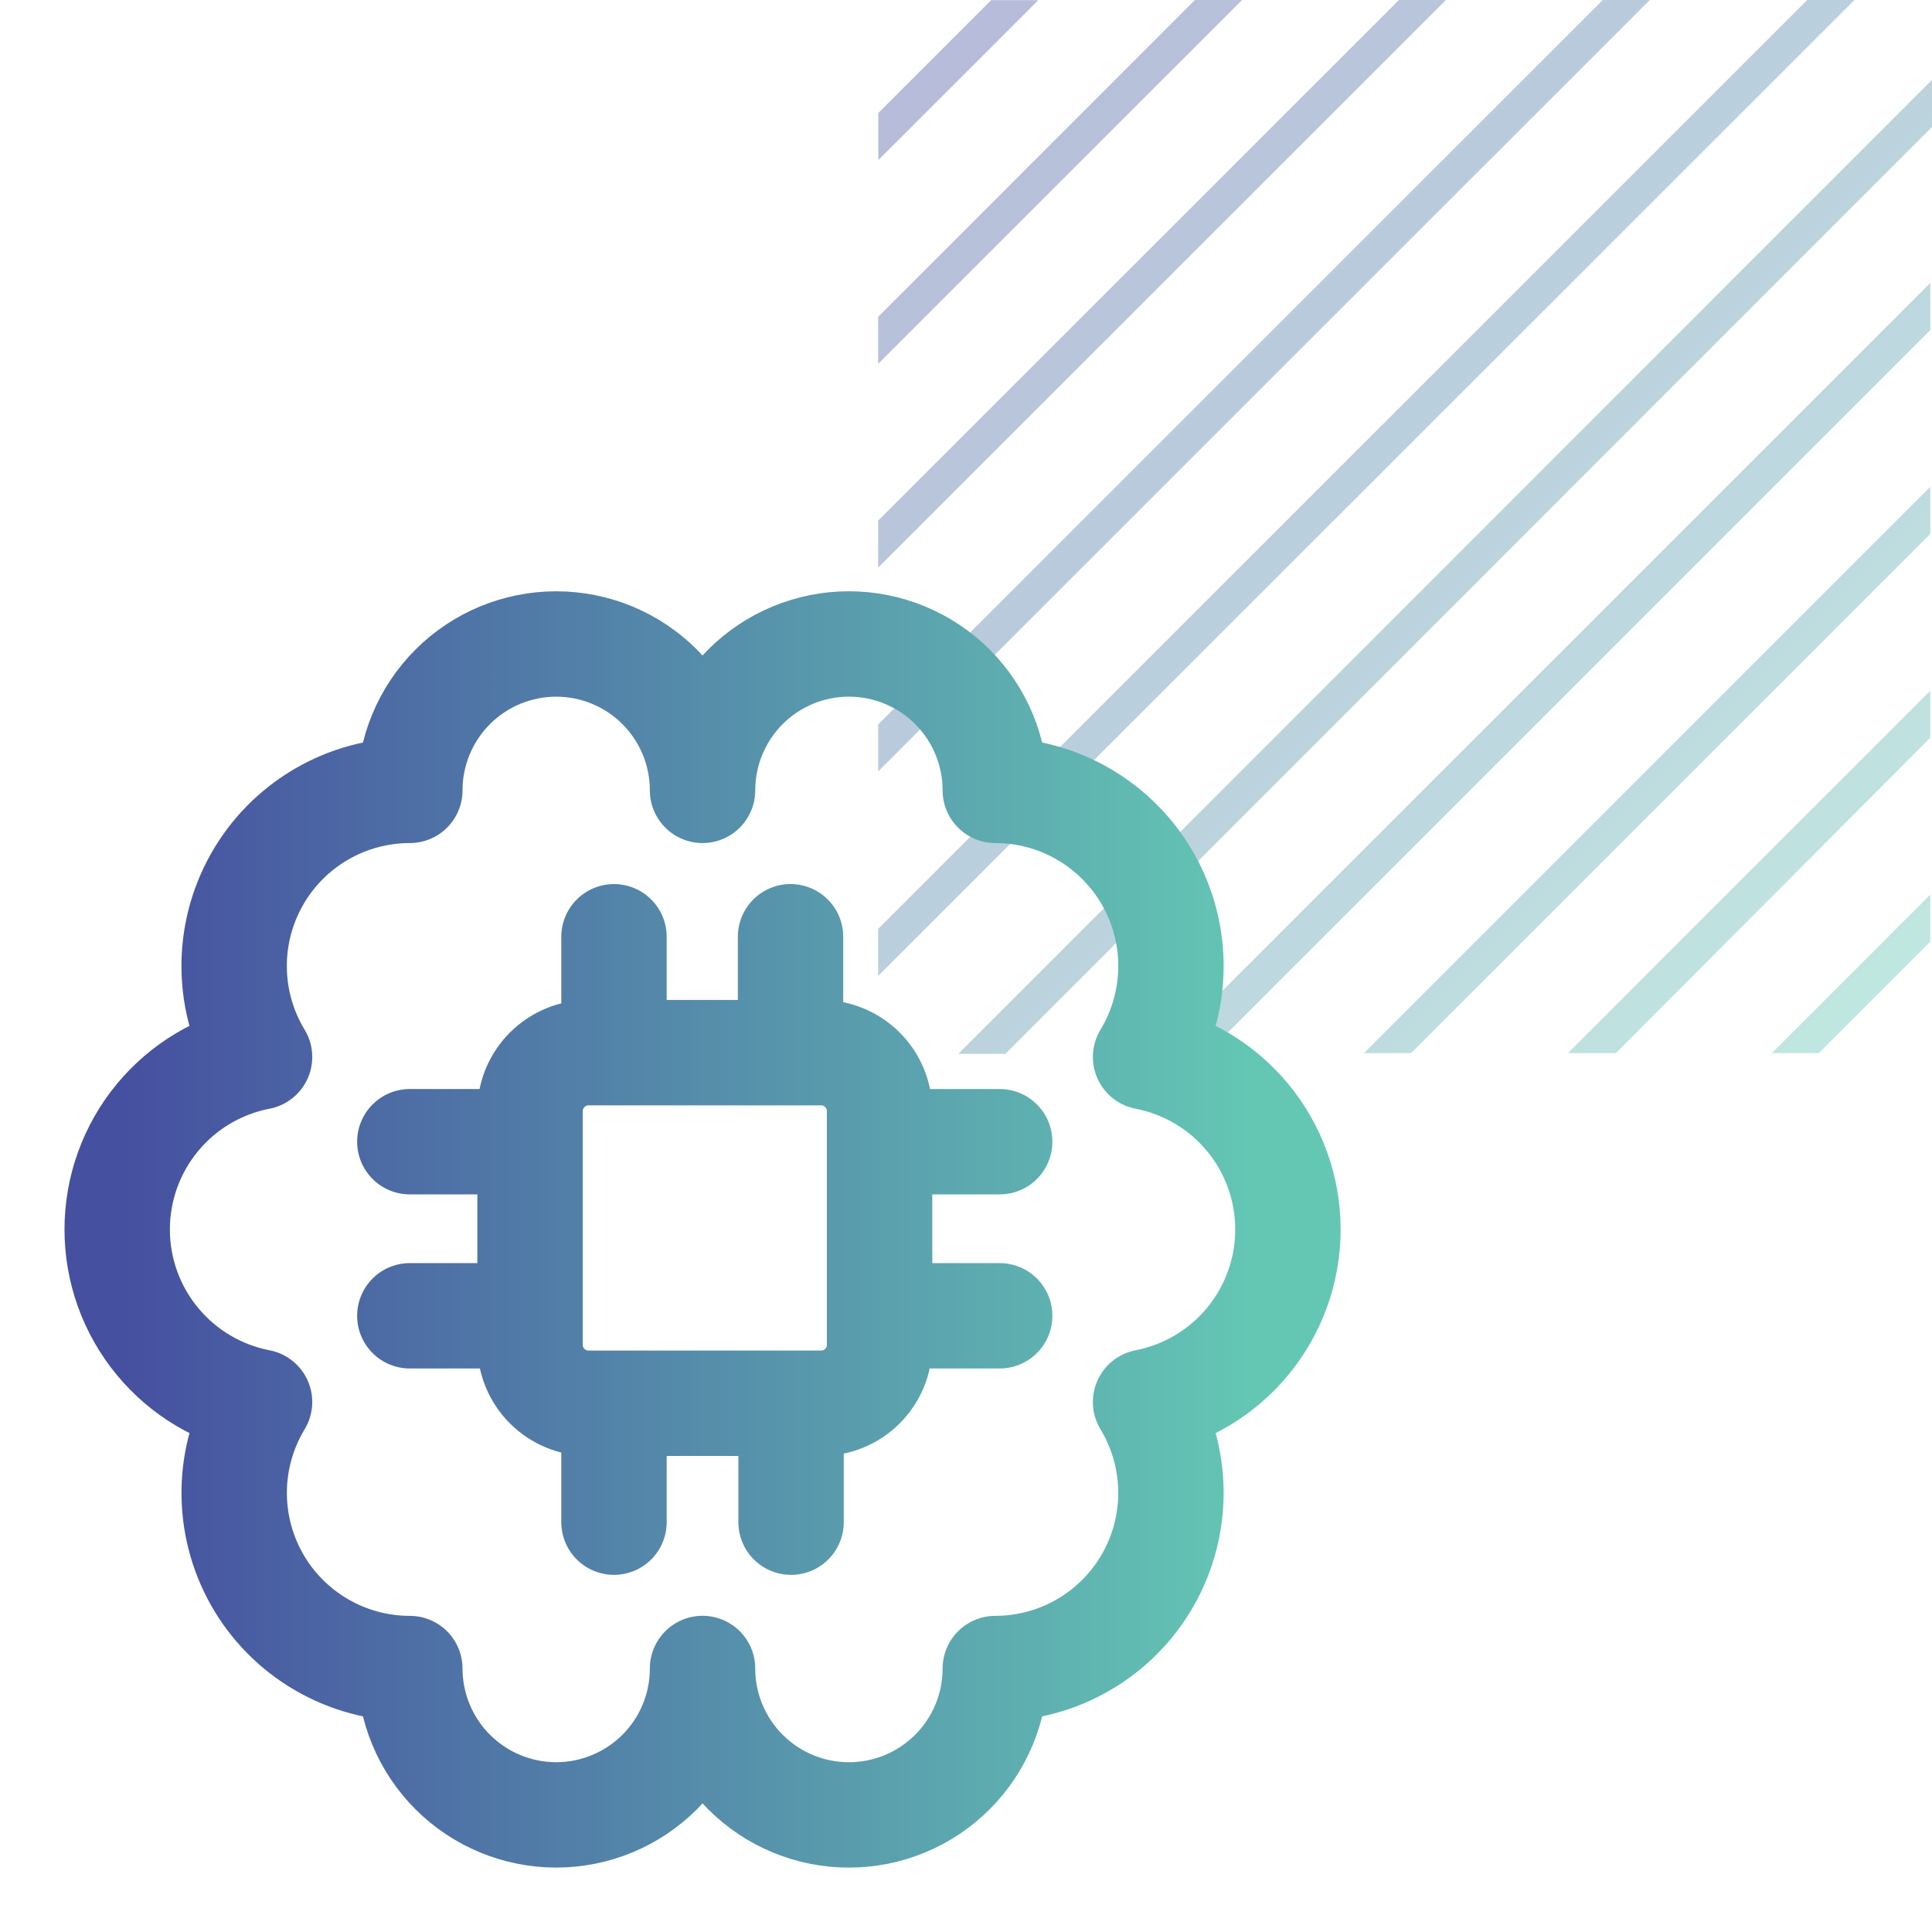
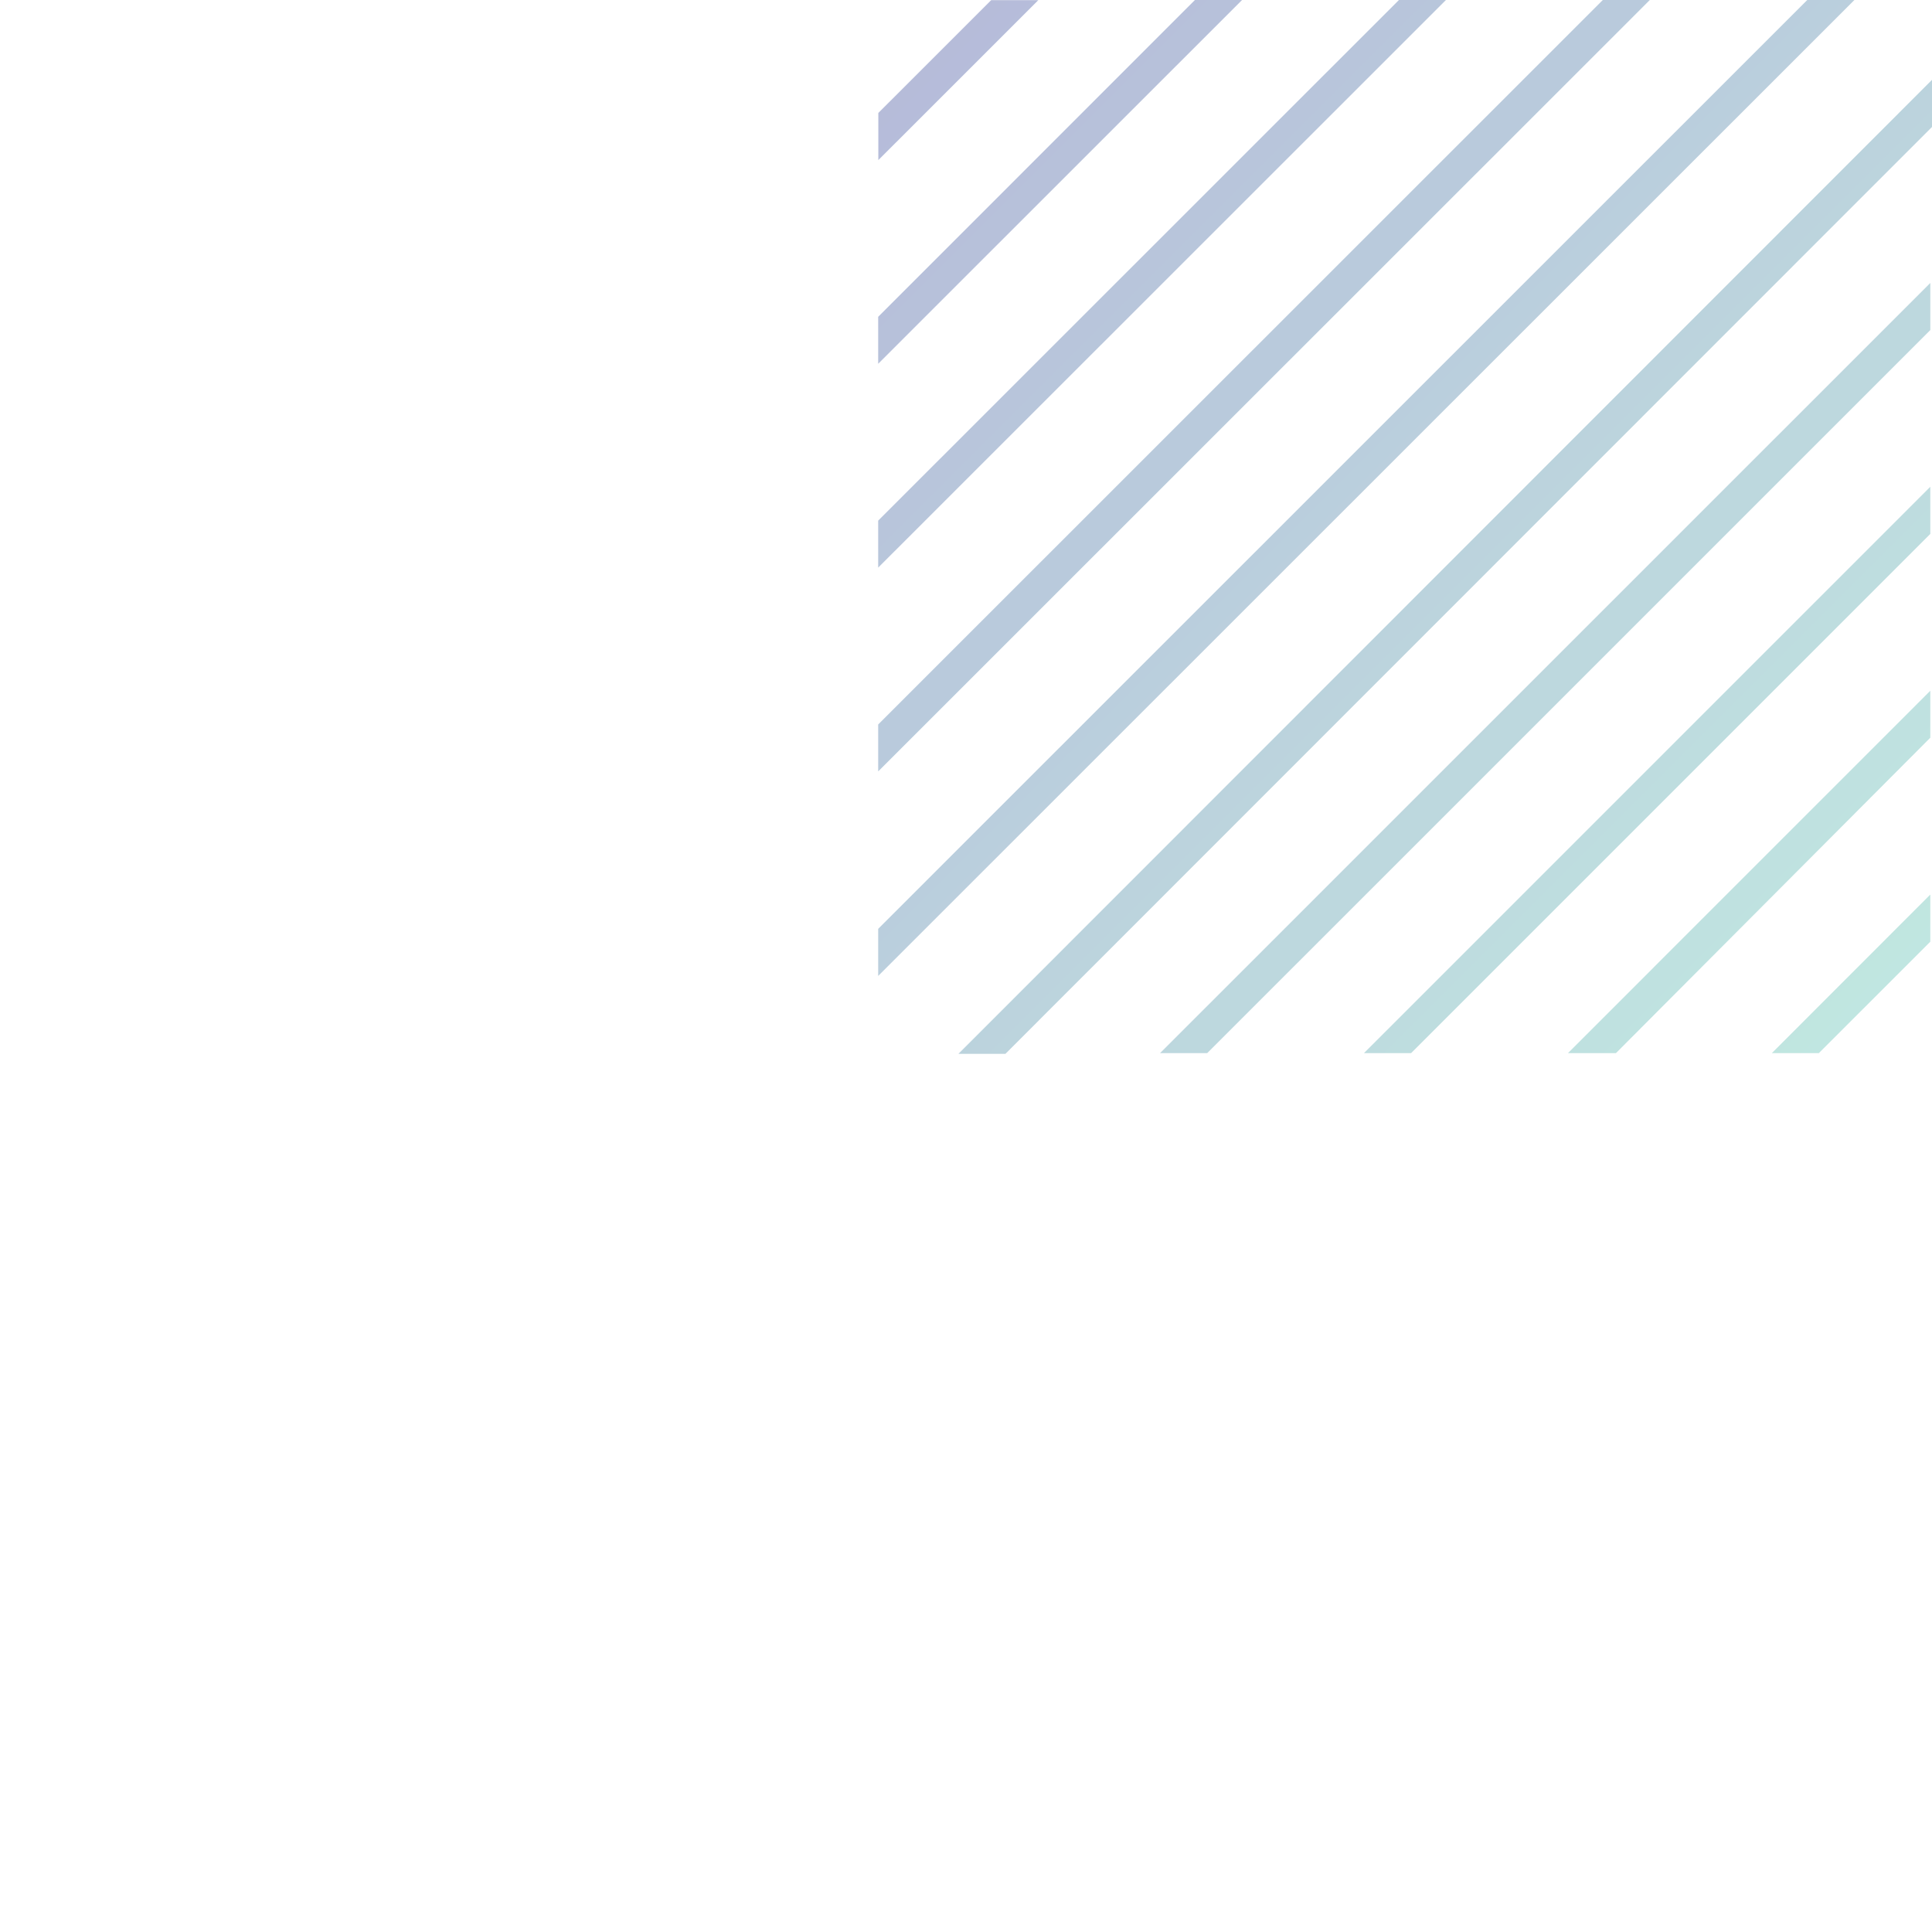
<svg xmlns="http://www.w3.org/2000/svg" width="55" height="55" viewBox="0 0 55 55" fill="none">
-   <path d="M29.559 0.004H28.217L25.004 3.216V4.558L29.559 0.004ZM54.952 21.001V19.664L44.637 29.98H46.003L54.952 21.001ZM54.952 15.199V13.858L38.829 29.98H40.171L54.952 15.199ZM54.952 9.396V8.055L33.025 29.98H34.367L54.952 9.396ZM54.952 26.808V25.466L50.441 29.98H51.779L54.952 26.808ZM35.359 0H34.017L25 9.019V10.356L35.359 0ZM41.163 0H39.825L25 14.821V16.159L41.163 0ZM46.967 0H45.629L25 20.624V21.961L46.967 0ZM55 3.614V2.273L27.285 30H28.623L55 3.614ZM52.791 0H51.449L25 26.442V27.783L52.791 0Z" fill="url(#paint0_linear_3331_1392)" fill-opacity="0.4" />
-   <path d="M20 22.5C20 21.395 19.561 20.335 18.78 19.554C17.999 18.772 16.939 18.333 15.834 18.333C14.729 18.333 13.669 18.772 12.887 19.554C12.106 20.335 11.667 21.395 11.667 22.5C10.78 22.5 9.91 22.735 9.144 23.183C8.378 23.63 7.745 24.272 7.31 25.045C6.875 25.817 6.652 26.692 6.666 27.578C6.68 28.465 6.929 29.332 7.389 30.09C6.248 30.31 5.22 30.921 4.48 31.817C3.74 32.713 3.336 33.839 3.336 35.001C3.336 36.163 3.74 37.288 4.48 38.184C5.22 39.081 6.248 39.691 7.389 39.912C6.93 40.67 6.681 41.537 6.667 42.423C6.654 43.309 6.876 44.184 7.311 44.956C7.747 45.728 8.379 46.37 9.145 46.817C9.91 47.264 10.781 47.5 11.667 47.5C11.667 48.605 12.107 49.665 12.888 50.446C13.67 51.227 14.729 51.666 15.835 51.666C16.94 51.666 17.999 51.226 18.781 50.445C19.562 49.663 20.001 48.603 20 47.498M20 47.5C20 48.605 20.439 49.665 21.221 50.446C22.002 51.228 23.062 51.667 24.167 51.667C25.272 51.667 26.332 51.228 27.113 50.446C27.895 49.665 28.334 48.605 28.334 47.5C29.22 47.5 30.091 47.264 30.856 46.817C31.622 46.37 32.254 45.728 32.69 44.956C33.125 44.184 33.347 43.309 33.334 42.423C33.32 41.537 33.071 40.67 32.612 39.912C33.753 39.691 34.781 39.081 35.521 38.184C36.26 37.288 36.665 36.163 36.665 35.001C36.665 33.839 36.26 32.713 35.521 31.817C34.781 30.921 33.753 30.31 32.612 30.09C33.071 29.332 33.321 28.465 33.334 27.578C33.348 26.692 33.126 25.817 32.691 25.045C32.255 24.272 31.622 23.63 30.857 23.183C30.091 22.735 29.22 22.5 28.334 22.5C28.334 21.953 28.226 21.411 28.017 20.905C27.808 20.4 27.501 19.941 27.114 19.553C26.727 19.166 26.268 18.86 25.762 18.65C25.257 18.441 24.715 18.333 24.168 18.332C23.063 18.332 22.003 18.771 21.221 19.552C20.44 20.334 20.001 21.393 20 22.498M17.479 26.668V29.967M11.667 32.502H15.087M25.039 32.502H28.459M25.039 37.458H28.459M11.667 37.458H15.087M17.479 40.033V43.333M22.52 40.033V43.333M22.505 26.667V29.967M16.755 39.948H23.374C23.816 39.948 24.24 39.773 24.552 39.46C24.865 39.148 25.04 38.724 25.04 38.282V31.633C25.04 31.191 24.865 30.767 24.552 30.455C24.24 30.142 23.816 29.967 23.374 29.967H16.755C16.313 29.967 15.889 30.142 15.577 30.455C15.264 30.767 15.089 31.191 15.089 31.633V38.282C15.089 38.724 15.264 39.148 15.577 39.46C15.889 39.773 16.313 39.948 16.755 39.948Z" stroke="url(#paint1_linear_3331_1392)" stroke-width="3" stroke-linecap="round" stroke-linejoin="round" />
+   <path d="M29.559 0.004H28.217L25.004 3.216V4.558L29.559 0.004ZM54.952 21.001V19.664L44.637 29.98H46.003L54.952 21.001ZM54.952 15.199V13.858L38.829 29.98H40.171L54.952 15.199ZM54.952 9.396V8.055L33.025 29.98H34.367L54.952 9.396ZM54.952 26.808V25.466L50.441 29.98H51.779L54.952 26.808ZM35.359 0H34.017L25 9.019V10.356L35.359 0ZH39.825L25 14.821V16.159L41.163 0ZM46.967 0H45.629L25 20.624V21.961L46.967 0ZM55 3.614V2.273L27.285 30H28.623L55 3.614ZM52.791 0H51.449L25 26.442V27.783L52.791 0Z" fill="url(#paint0_linear_3331_1392)" fill-opacity="0.4" />
  <defs>
    <linearGradient id="paint0_linear_3331_1392" x1="25" y1="0" x2="55" y2="30" gradientUnits="userSpaceOnUse">
      <stop stop-color="#4650A0" />
      <stop offset="1" stop-color="#64C8B4" />
    </linearGradient>
    <linearGradient id="paint1_linear_3331_1392" x1="3.525" y1="35" x2="35.769" y2="35.002" gradientUnits="userSpaceOnUse">
      <stop stop-color="#4650A0" />
      <stop offset="1" stop-color="#64C7B4" />
    </linearGradient>
  </defs>
</svg>